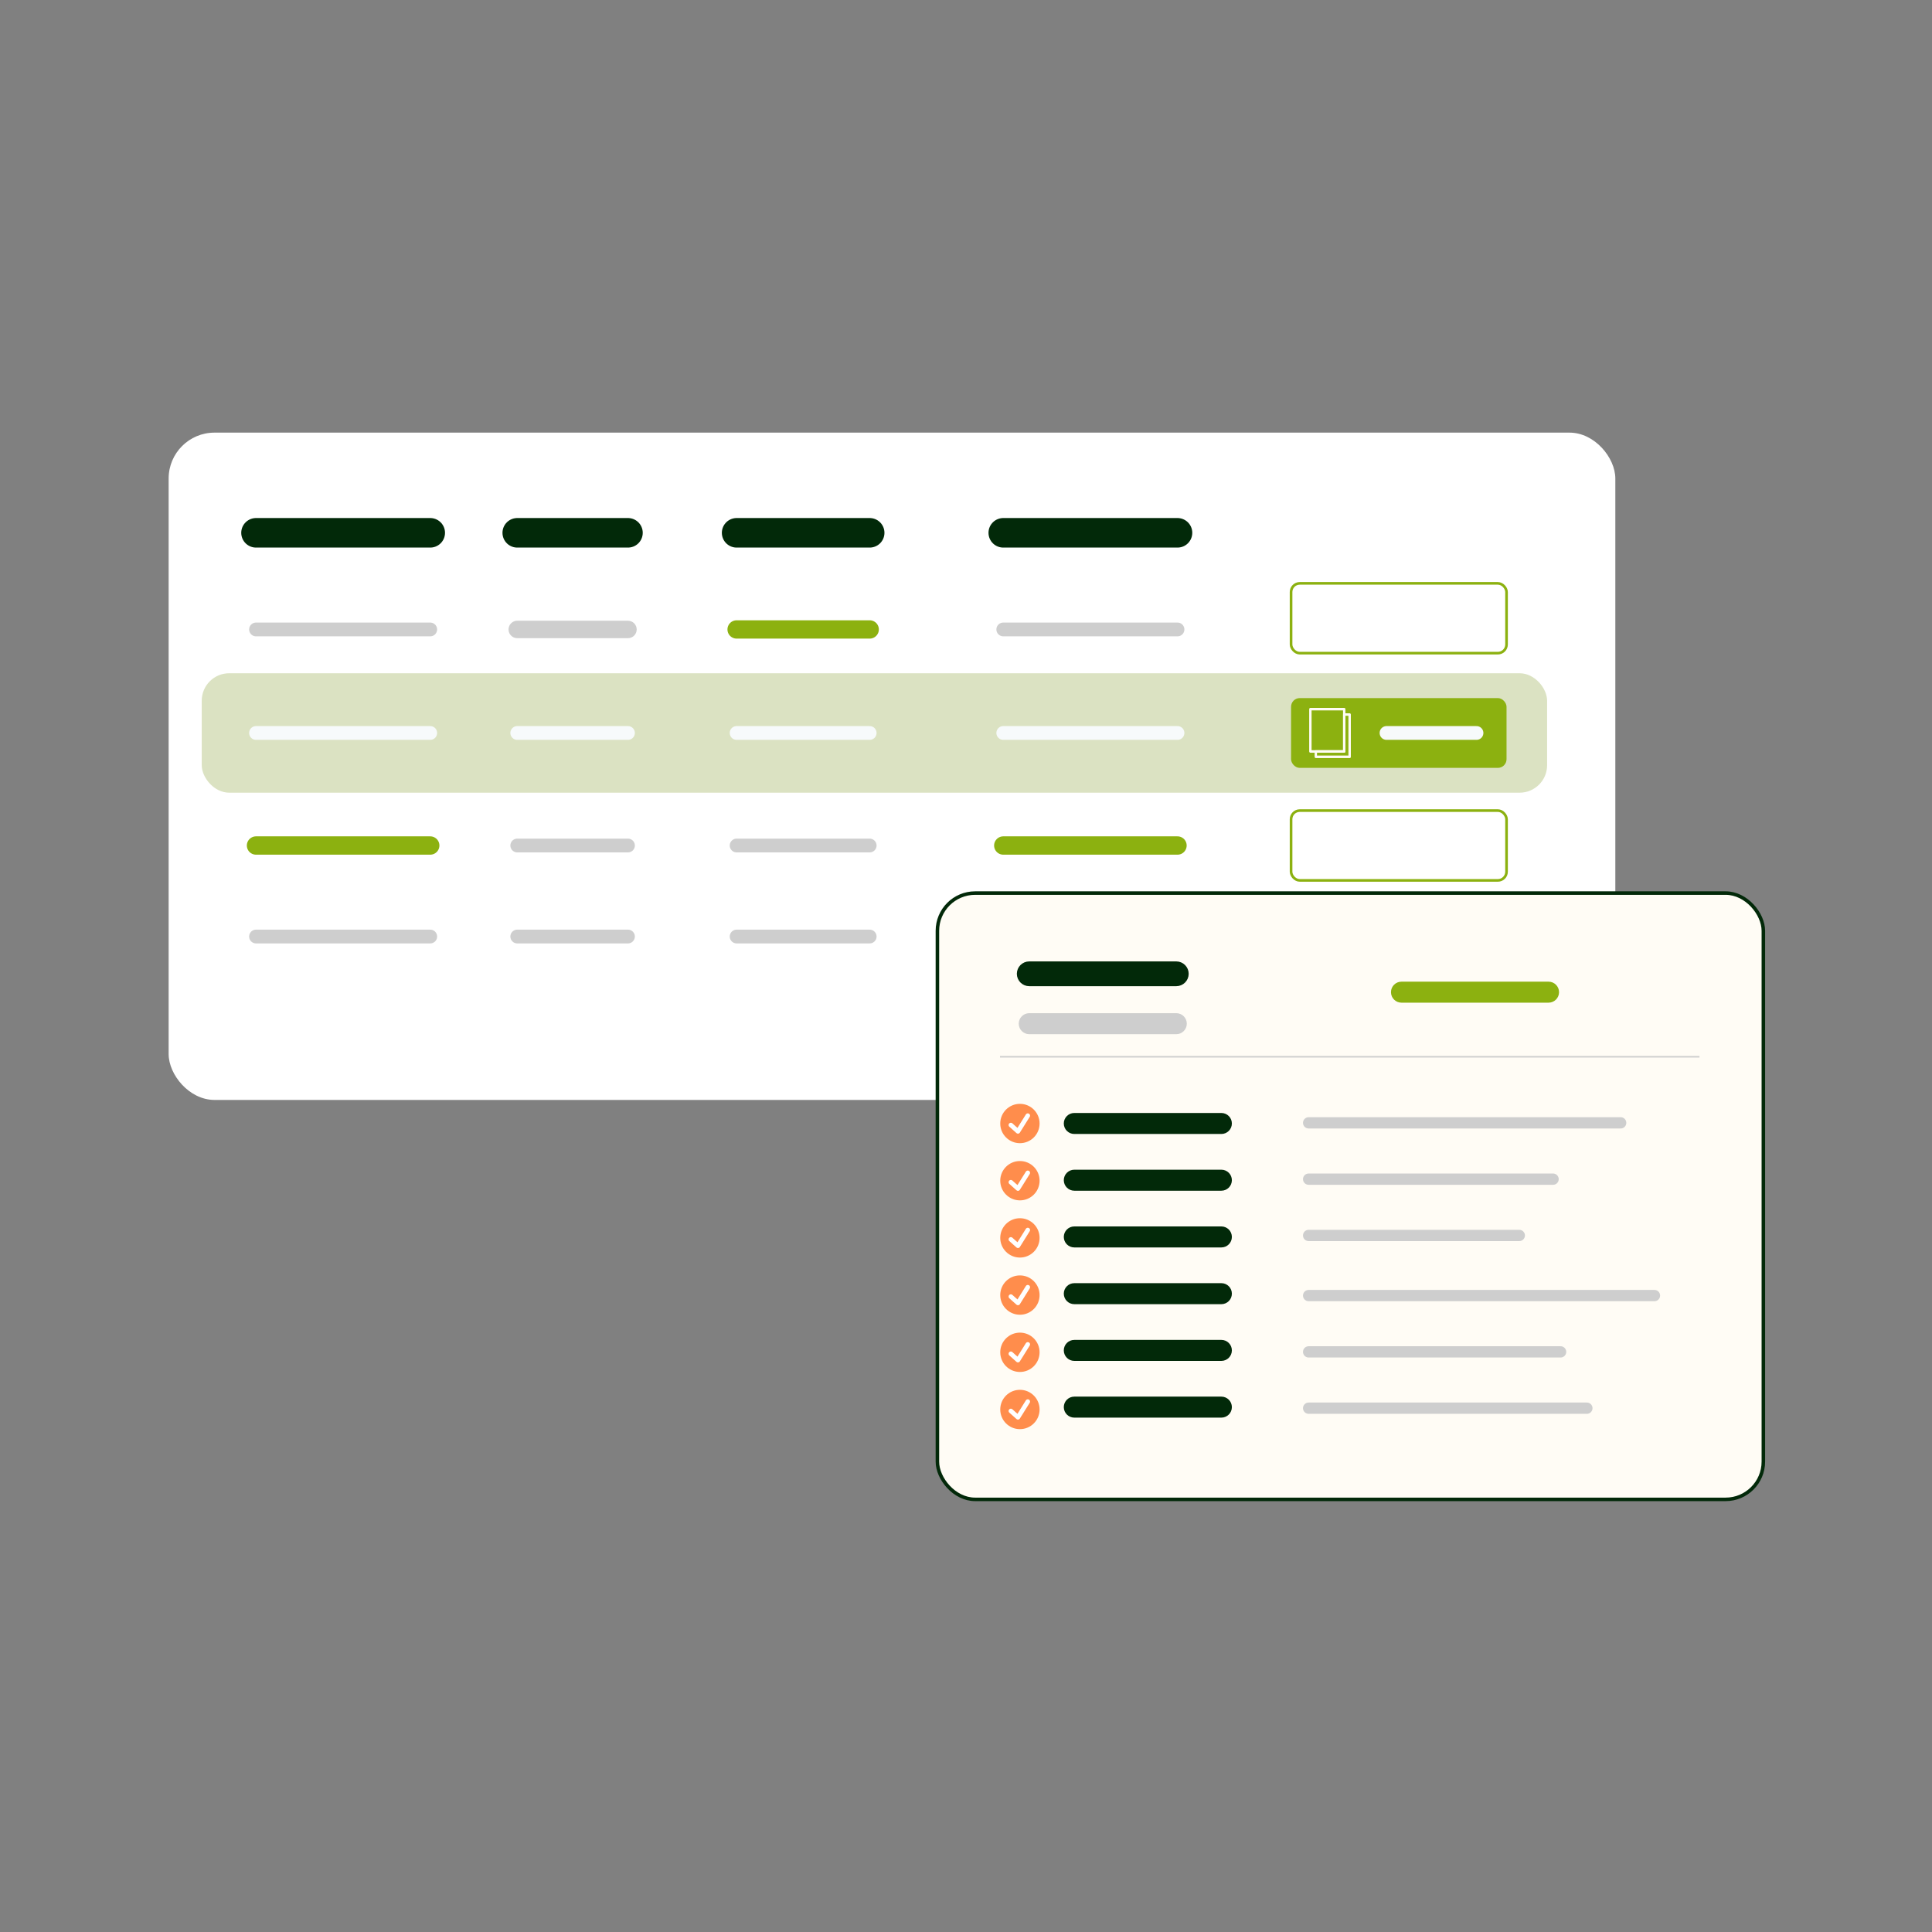
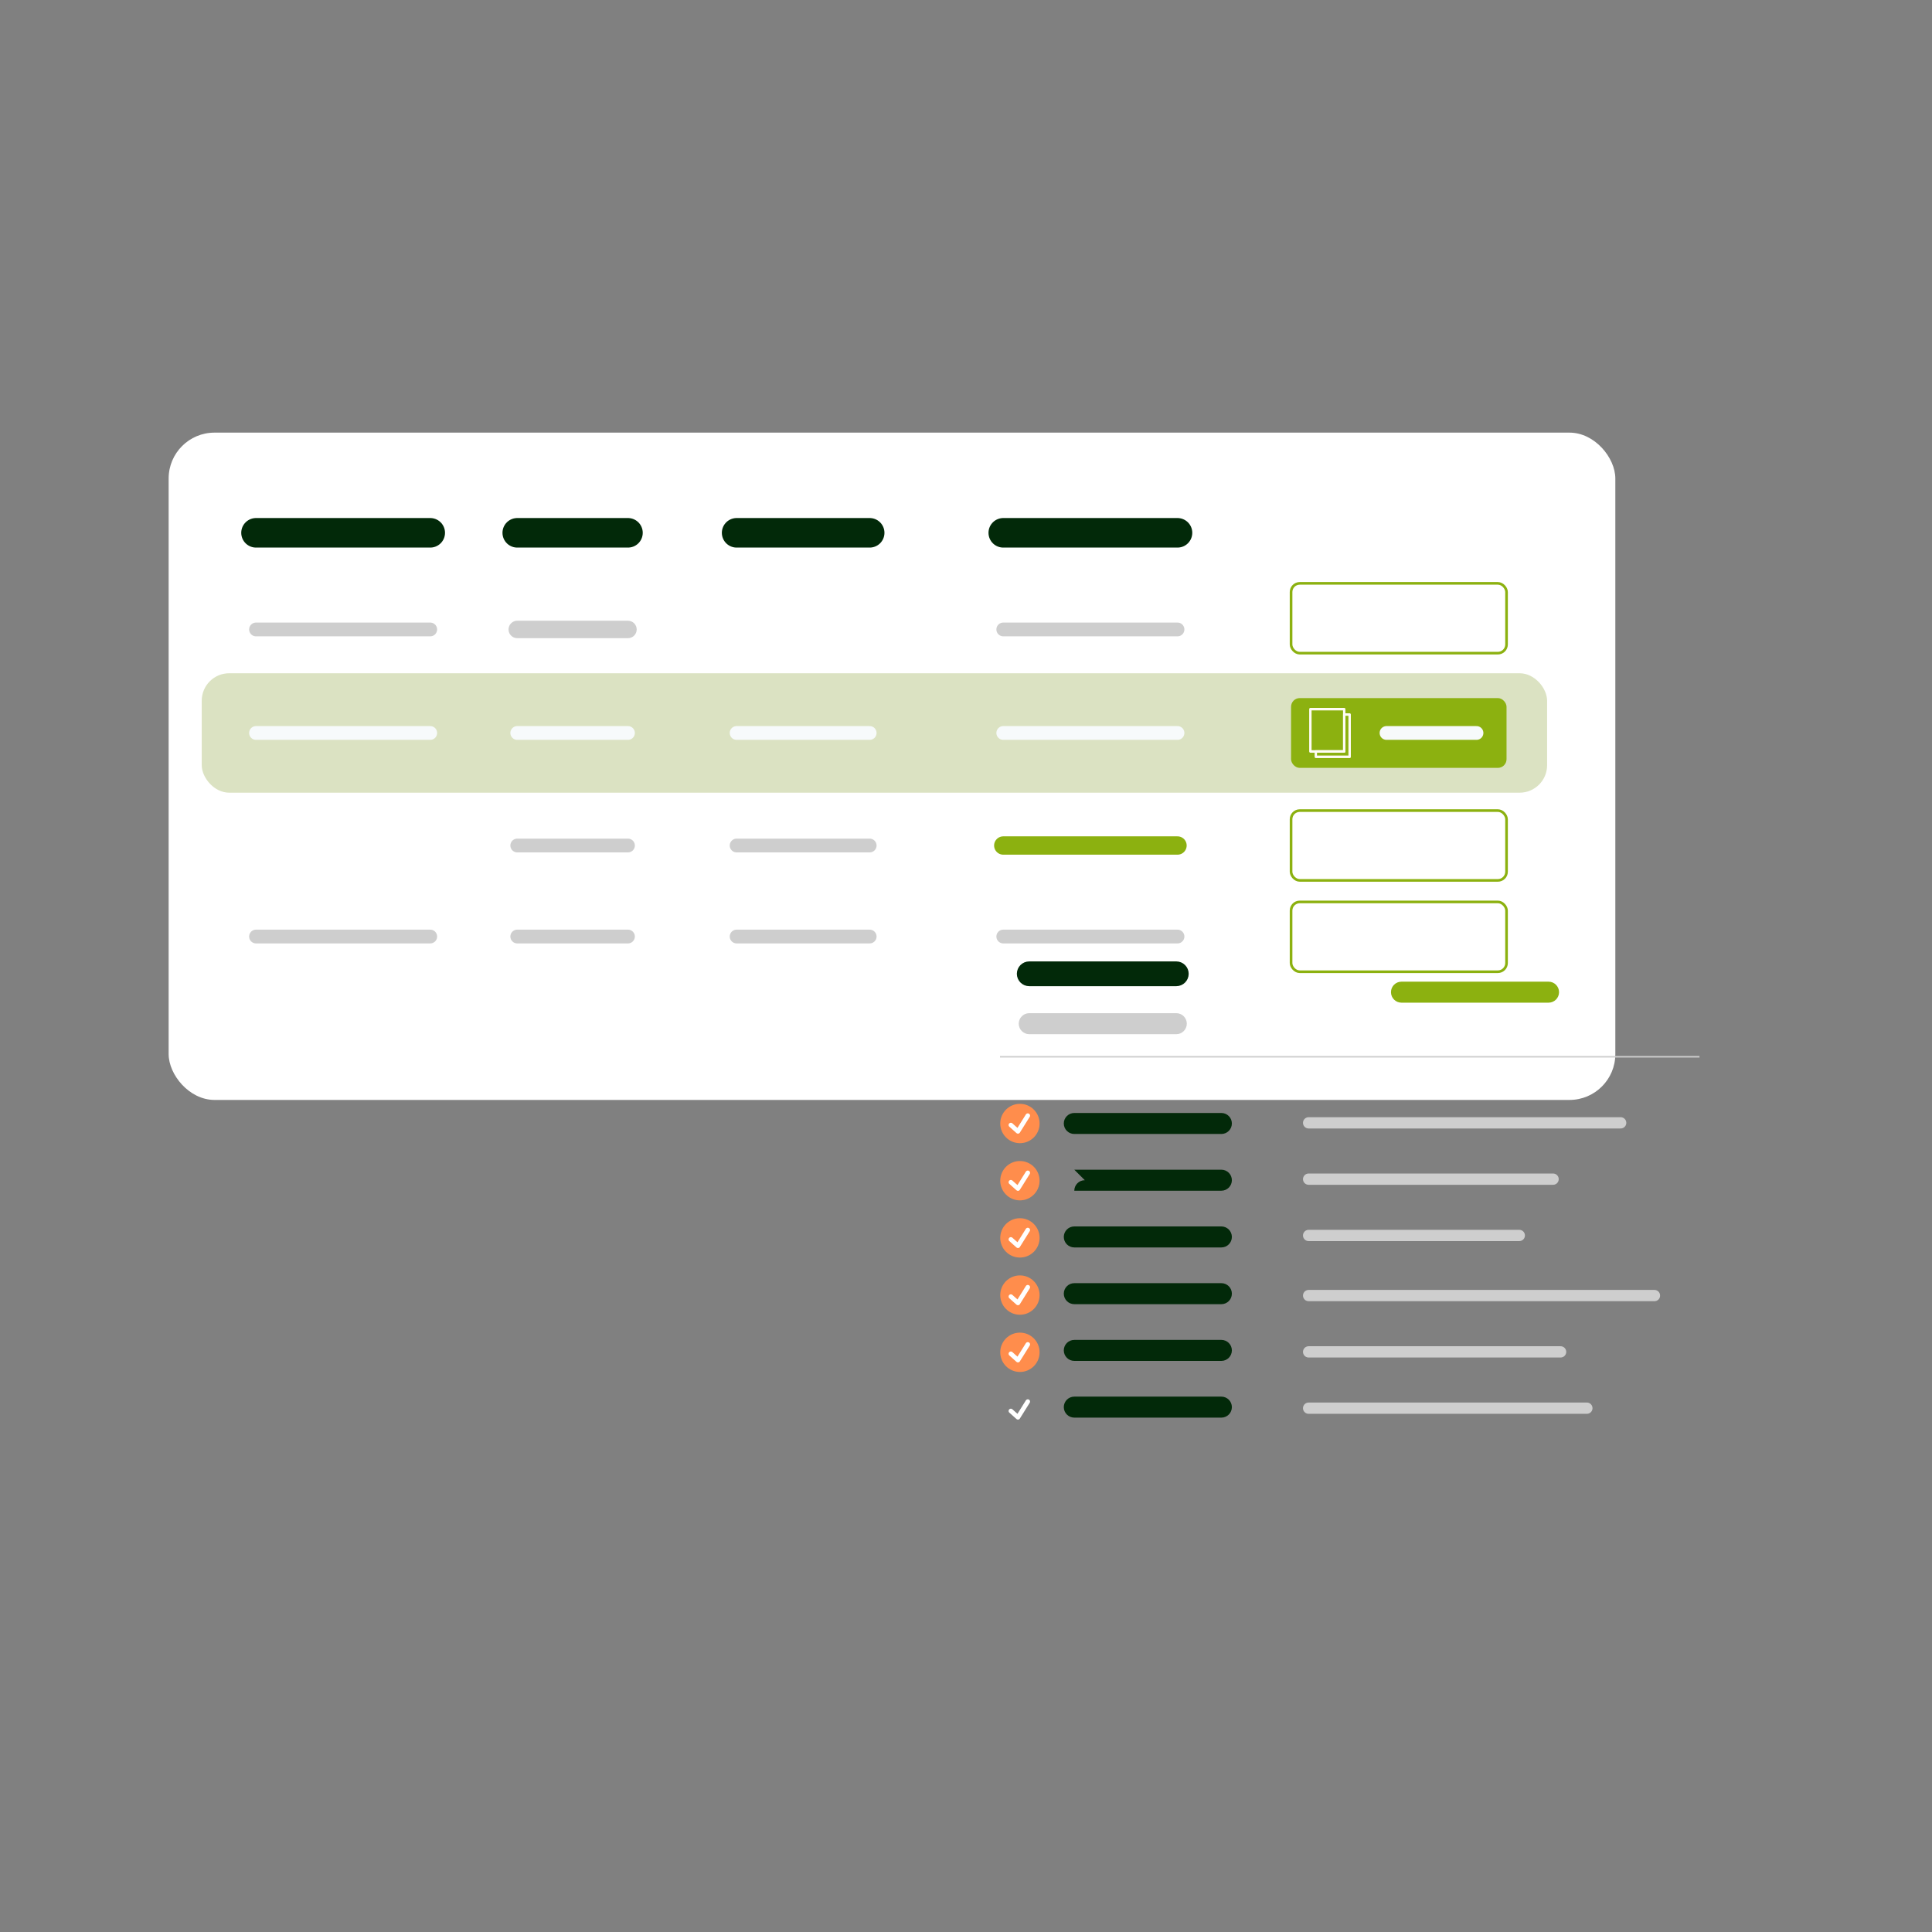
<svg xmlns="http://www.w3.org/2000/svg" id="Calque_1" viewBox="0 0 550 550">
  <rect x="0" y="0" width="550" height="550" fill="#808080" stroke="none" />
  <defs>
    <style>
      .cls-1, .cls-2 {
        fill: #fffcf5;
      }

      .cls-3 {
        stroke-width: .43px;
      }

      .cls-3, .cls-4, .cls-5, .cls-6, .cls-7, .cls-8, .cls-9, .cls-10, .cls-11 {
        fill: none;
      }

      .cls-3, .cls-9 {
        stroke: #cecece;
      }

      .cls-4 {
        stroke-width: 8.41px;
      }

      .cls-4, .cls-5, .cls-6, .cls-7, .cls-9, .cls-10, .cls-11 {
        stroke-linecap: round;
      }

      .cls-4, .cls-5, .cls-6, .cls-12, .cls-8, .cls-2, .cls-9, .cls-10, .cls-11 {
        stroke-miterlimit: 10;
      }

      .cls-4, .cls-12, .cls-2 {
        stroke: #022909;
      }

      .cls-13 {
        fill: #cecece;
      }

      .cls-5 {
        stroke: #f7fafb;
      }

      .cls-5, .cls-11 {
        stroke-width: 3.92px;
      }

      .cls-14 {
        fill: #ff8d4c;
      }

      .cls-15 {
        fill: #dbe2c2;
      }

      .cls-6 {
        stroke-width: 5.22px;
      }

      .cls-6, .cls-8 {
        stroke: #8cb110;
      }

      .cls-7 {
        stroke: #fff;
        stroke-linejoin: round;
        stroke-width: 1.29px;
      }

      .cls-16 {
        fill: #fff;
      }

      .cls-12 {
        stroke-width: 1.07px;
      }

      .cls-12, .cls-17 {
        fill: #022909;
      }

      .cls-18 {
        fill: #8cb110;
      }

      .cls-8 {
        stroke-width: .75px;
      }

      .cls-9 {
        stroke-width: 4.96px;
      }

      .cls-10 {
        stroke-width: 3.21px;
      }

      .cls-10, .cls-11 {
        stroke: #cecece;
      }
    </style>
  </defs>
  <rect class="cls-16" x="48.01" y="123.16" width="411.84" height="189.97" rx="13.05" ry="13.05" />
  <rect class="cls-15" x="57.43" y="191.66" width="383" height="34" rx="7.82" ry="7.82" />
  <line class="cls-11" x1="72.88" y1="179.19" x2="122.48" y2="179.19" />
  <line class="cls-9" x1="147.25" y1="179.19" x2="178.77" y2="179.19" />
-   <line class="cls-6" x1="209.7" y1="179.19" x2="247.58" y2="179.19" />
  <line class="cls-4" x1="72.88" y1="151.68" x2="122.48" y2="151.68" />
  <line class="cls-4" x1="147.25" y1="151.68" x2="178.77" y2="151.68" />
  <line class="cls-4" x1="209.7" y1="151.68" x2="247.58" y2="151.68" />
  <line class="cls-11" x1="72.88" y1="266.61" x2="122.48" y2="266.61" />
  <line class="cls-11" x1="147.25" y1="266.61" x2="178.77" y2="266.61" />
  <line class="cls-11" x1="209.7" y1="266.61" x2="247.58" y2="266.61" />
  <line class="cls-11" x1="285.61" y1="179.19" x2="335.21" y2="179.19" />
  <line class="cls-4" x1="285.61" y1="151.68" x2="335.21" y2="151.68" />
  <line class="cls-11" x1="285.61" y1="266.61" x2="335.21" y2="266.61" />
  <rect class="cls-8" x="367.54" y="166.07" width="61.34" height="19.87" rx="2.47" ry="2.47" />
  <g>
-     <line class="cls-6" x1="72.88" y1="240.7" x2="122.48" y2="240.7" />
    <line class="cls-11" x1="147.25" y1="240.7" x2="178.77" y2="240.7" />
    <line class="cls-11" x1="209.7" y1="240.7" x2="247.58" y2="240.7" />
    <line class="cls-6" x1="285.61" y1="240.7" x2="335.21" y2="240.7" />
    <rect class="cls-8" x="367.54" y="230.76" width="61.34" height="19.87" rx="2.47" ry="2.47" />
  </g>
  <g>
    <line class="cls-5" x1="72.88" y1="208.66" x2="122.48" y2="208.66" />
    <line class="cls-5" x1="147.25" y1="208.66" x2="178.77" y2="208.66" />
    <line class="cls-5" x1="209.7" y1="208.66" x2="247.58" y2="208.66" />
    <line class="cls-5" x1="285.61" y1="208.66" x2="335.21" y2="208.66" />
    <g>
      <rect class="cls-18" x="367.54" y="198.73" width="61.34" height="19.87" rx="2.47" ry="2.47" />
      <g>
        <path class="cls-1" d="M382.67,214.28h-9.63c-.19,0-.34-.16-.34-.36v-12.04c0-.2.15-.36.34-.36h9.63c.19,0,.34.16.34.36v12.04c0,.2-.15.36-.34.36ZM373.38,213.56h8.95v-11.32h-8.95v11.32Z" />
        <path class="cls-1" d="M384.22,215.81h-9.63c-.19,0-.34-.16-.34-.36v-1.52c0-.2.15-.36.34-.36h7.75v-10.15c0-.2.15-.36.34-.36h1.54c.19,0,.34.16.34.36v12.04c0,.2-.15.36-.34.36ZM374.92,215.08h8.95v-11.32h-.86v10.15c0,.2-.15.36-.34.36h-7.75v.8Z" />
      </g>
      <line class="cls-5" x1="394.71" y1="208.66" x2="420.33" y2="208.66" />
    </g>
  </g>
  <rect class="cls-8" x="367.54" y="256.76" width="61.34" height="19.87" rx="2.47" ry="2.47" />
  <g>
-     <rect class="cls-2" x="266.86" y="254.24" width="235.13" height="172.6" rx="10.74" ry="10.74" />
    <g>
      <line class="cls-3" x1="284.68" y1="300.84" x2="483.81" y2="300.84" />
      <circle class="cls-14" cx="290.35" cy="319.84" r="5.6" />
      <path class="cls-7" d="M287.77,320.27l2.02,1.81,2.8-4.48" />
      <circle class="cls-14" cx="290.35" cy="336.12" r="5.6" />
      <path class="cls-7" d="M287.77,336.55l2.02,1.81,2.8-4.48" />
      <circle class="cls-14" cx="290.35" cy="352.4" r="5.6" />
      <path class="cls-7" d="M287.77,352.83l2.02,1.81,2.8-4.48" />
      <circle class="cls-14" cx="290.35" cy="368.68" r="5.6" />
      <path class="cls-7" d="M287.77,369.11l2.02,1.81,2.8-4.48" />
      <circle class="cls-14" cx="290.35" cy="384.97" r="5.6" />
      <path class="cls-7" d="M287.77,385.39l2.02,1.81,2.8-4.48" />
-       <circle class="cls-14" cx="290.35" cy="401.25" r="5.6" />
      <path class="cls-7" d="M287.77,401.67l2.02,1.81,2.8-4.48" />
      <path class="cls-13" d="M293,288.43h41.87c1.65,0,2.99,1.34,2.99,2.99h0c0,1.65-1.34,2.99-2.99,2.99h-41.87c-1.65,0-2.99-1.34-2.99-2.99h0c0-1.65,1.34-2.99,2.99-2.99Z" />
      <path class="cls-18" d="M398.97,279.46h41.87c1.65,0,2.99,1.34,2.99,2.99h0c0,1.65-1.34,2.99-2.99,2.99h-41.87c-1.65,0-2.99-1.34-2.99-2.99h0c0-1.65,1.34-2.99,2.99-2.99Z" />
      <path class="cls-12" d="M293,274.23h41.87c1.65,0,2.99,1.34,2.99,2.99h0c0,1.65-1.34,2.99-2.99,2.99h-41.87c-1.65,0-2.99-1.34-2.99-2.99h0c0-1.65,1.34-2.99,2.99-2.99Z" />
      <path class="cls-17" d="M305.83,316.84h41.87c1.65,0,2.99,1.34,2.99,2.99h0c0,1.65-1.34,2.99-2.99,2.99h-41.87c-1.65,0-2.99-1.34-2.99-2.99h0c0-1.65,1.34-2.99,2.99-2.99Z" />
-       <path class="cls-17" d="M305.83,332.99h41.87c1.65,0,2.99,1.34,2.99,2.99h0c0,1.65-1.34,2.99-2.99,2.99h-41.87c-1.65,0-2.99-1.34-2.99-2.99h0c0-1.65,1.34-2.99,2.99-2.99Z" />
+       <path class="cls-17" d="M305.83,332.99h41.87c1.65,0,2.99,1.34,2.99,2.99h0c0,1.65-1.34,2.99-2.99,2.99h-41.87h0c0-1.65,1.34-2.99,2.99-2.99Z" />
      <path class="cls-17" d="M305.83,349.14h41.87c1.65,0,2.99,1.34,2.99,2.99h0c0,1.65-1.34,2.99-2.99,2.99h-41.87c-1.65,0-2.99-1.34-2.99-2.99h0c0-1.65,1.34-2.99,2.99-2.99Z" />
      <path class="cls-17" d="M305.83,365.29h41.87c1.65,0,2.99,1.34,2.99,2.99h0c0,1.65-1.34,2.99-2.99,2.99h-41.87c-1.65,0-2.99-1.34-2.99-2.99h0c0-1.65,1.34-2.99,2.99-2.99Z" />
      <path class="cls-17" d="M305.83,381.44h41.87c1.65,0,2.99,1.34,2.99,2.99h0c0,1.65-1.34,2.99-2.99,2.99h-41.87c-1.65,0-2.99-1.34-2.99-2.99h0c0-1.65,1.34-2.99,2.99-2.99Z" />
      <path class="cls-17" d="M305.83,397.59h41.87c1.65,0,2.99,1.34,2.99,2.99h0c0,1.65-1.34,2.99-2.99,2.99h-41.87c-1.65,0-2.99-1.34-2.99-2.99h0c0-1.65,1.34-2.99,2.99-2.99Z" />
      <line class="cls-10" x1="372.54" y1="319.65" x2="461.37" y2="319.65" />
      <line class="cls-10" x1="372.54" y1="335.68" x2="442.13" y2="335.68" />
      <line class="cls-10" x1="372.54" y1="351.71" x2="432.51" y2="351.71" />
      <line class="cls-10" x1="372.54" y1="368.82" x2="470.99" y2="368.82" />
      <line class="cls-10" x1="372.54" y1="384.85" x2="444.27" y2="384.85" />
      <line class="cls-10" x1="372.54" y1="400.88" x2="451.75" y2="400.88" />
    </g>
  </g>
</svg>